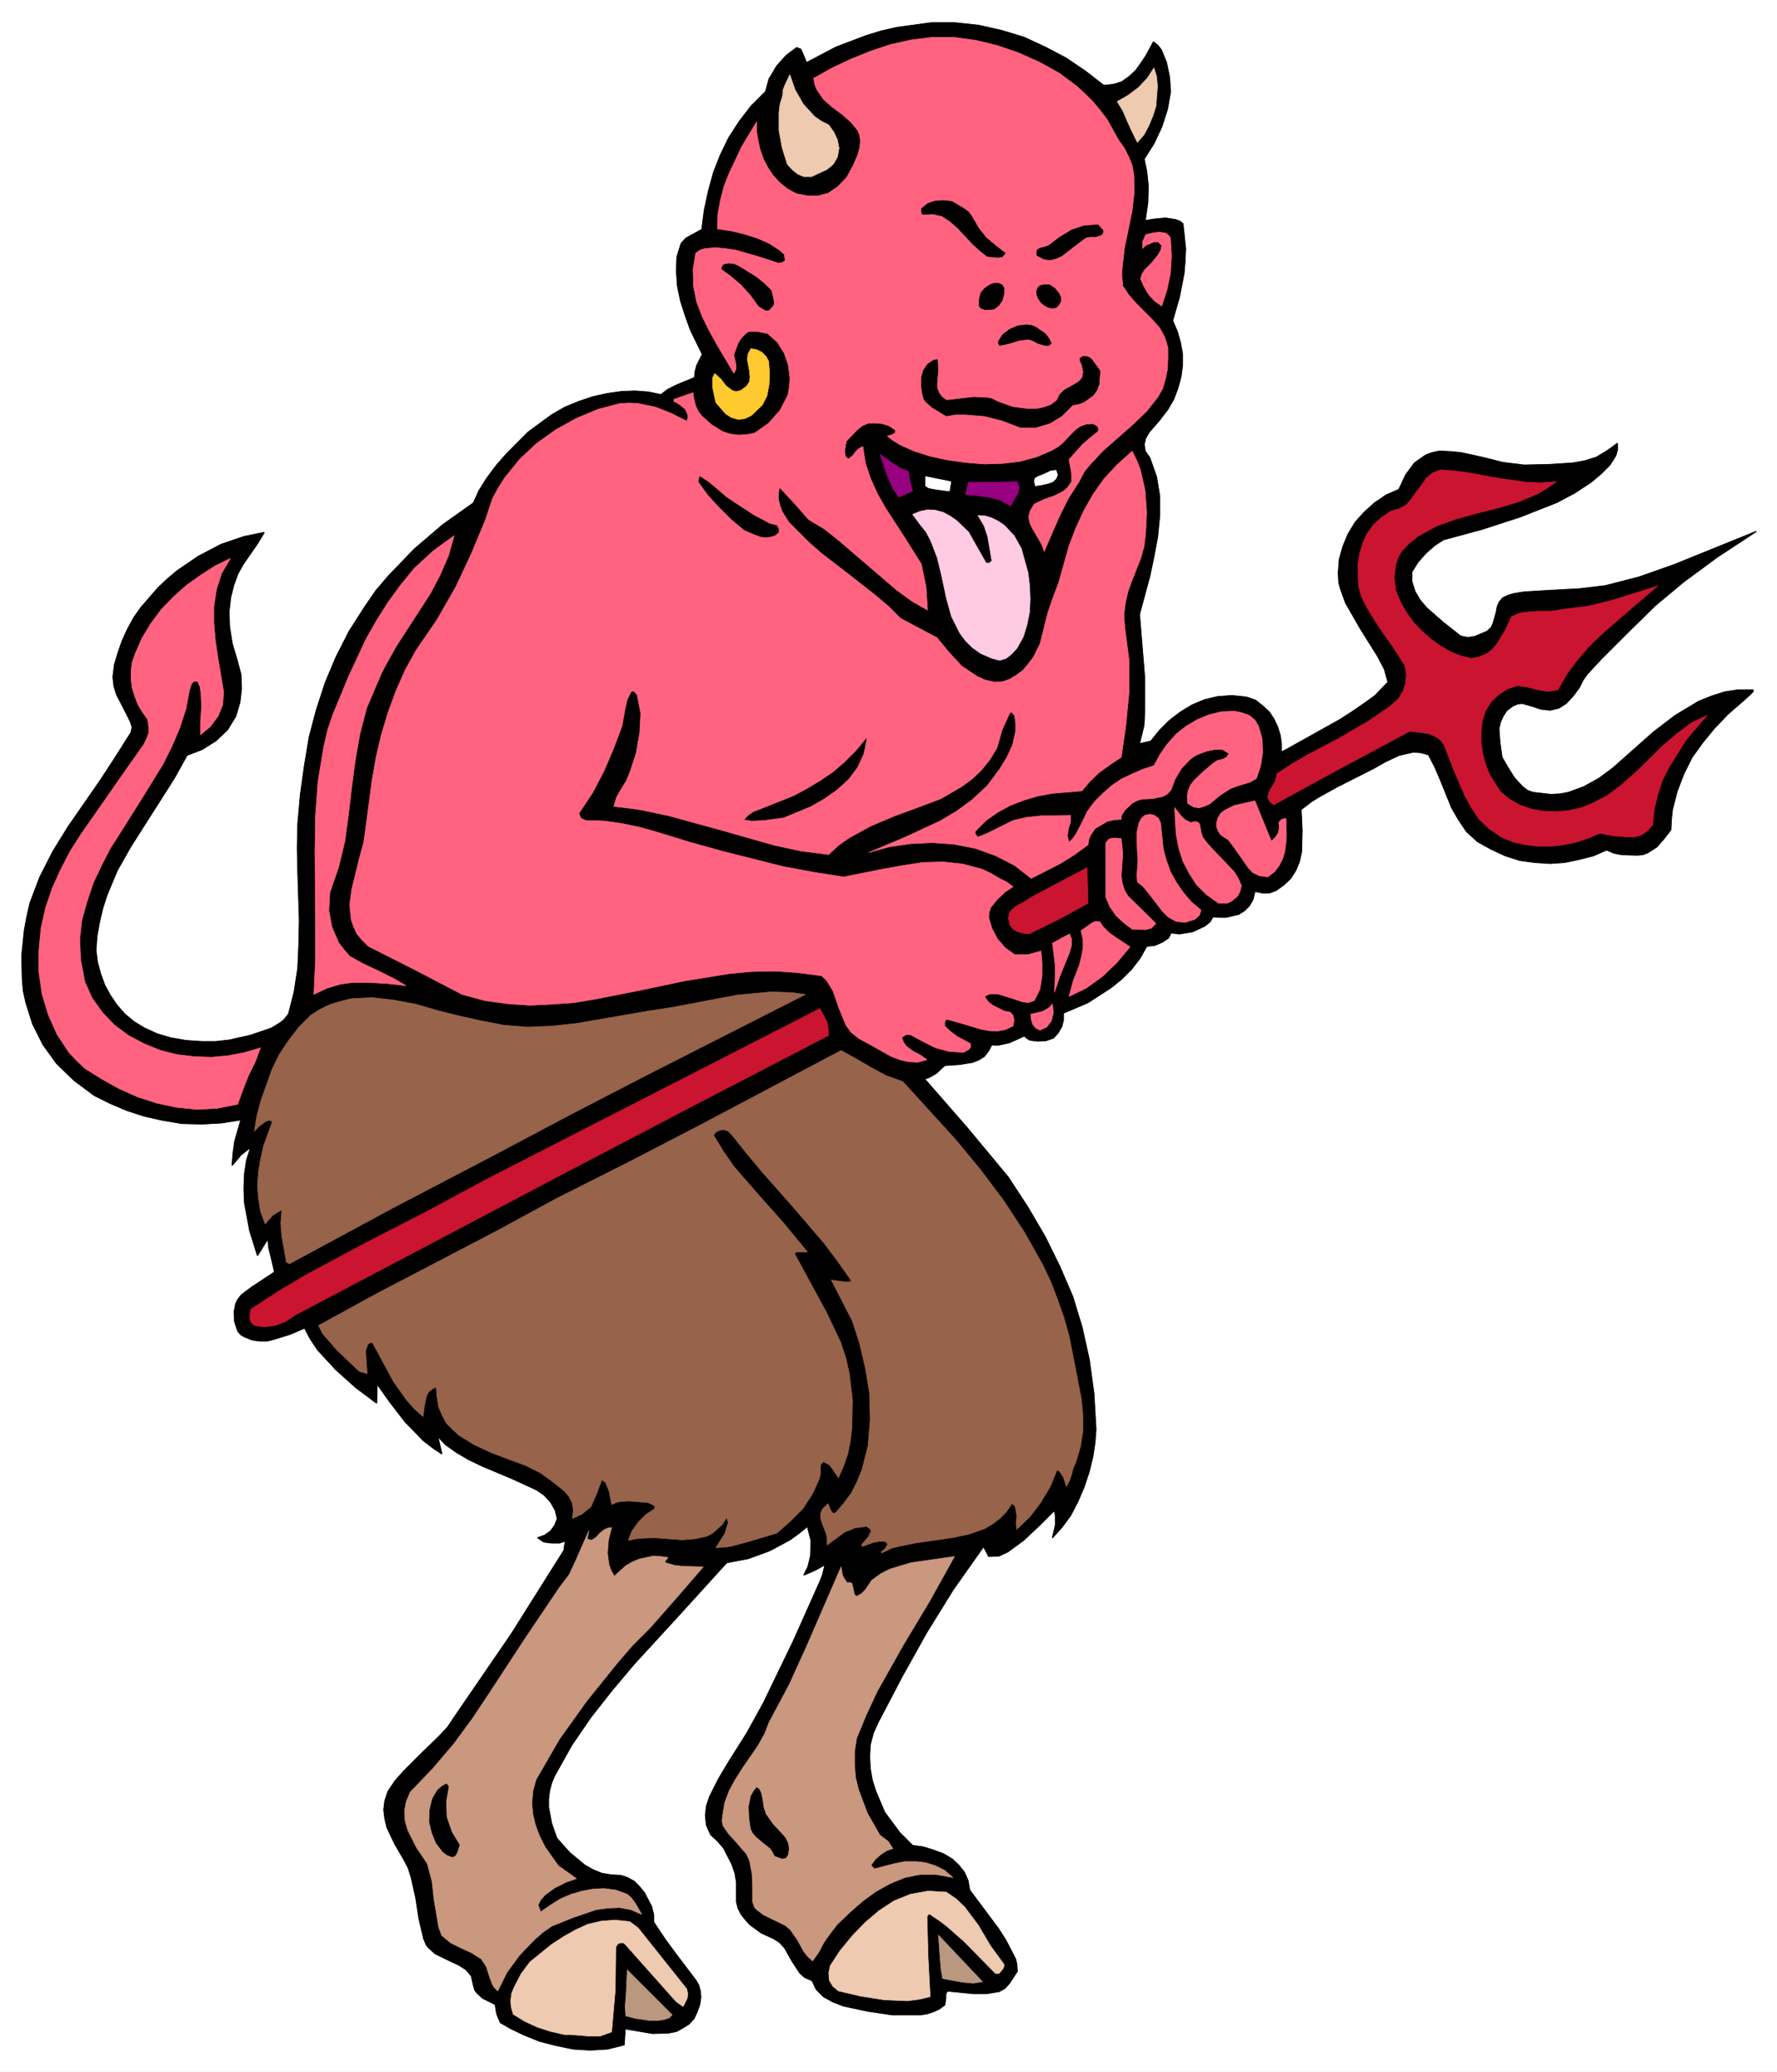
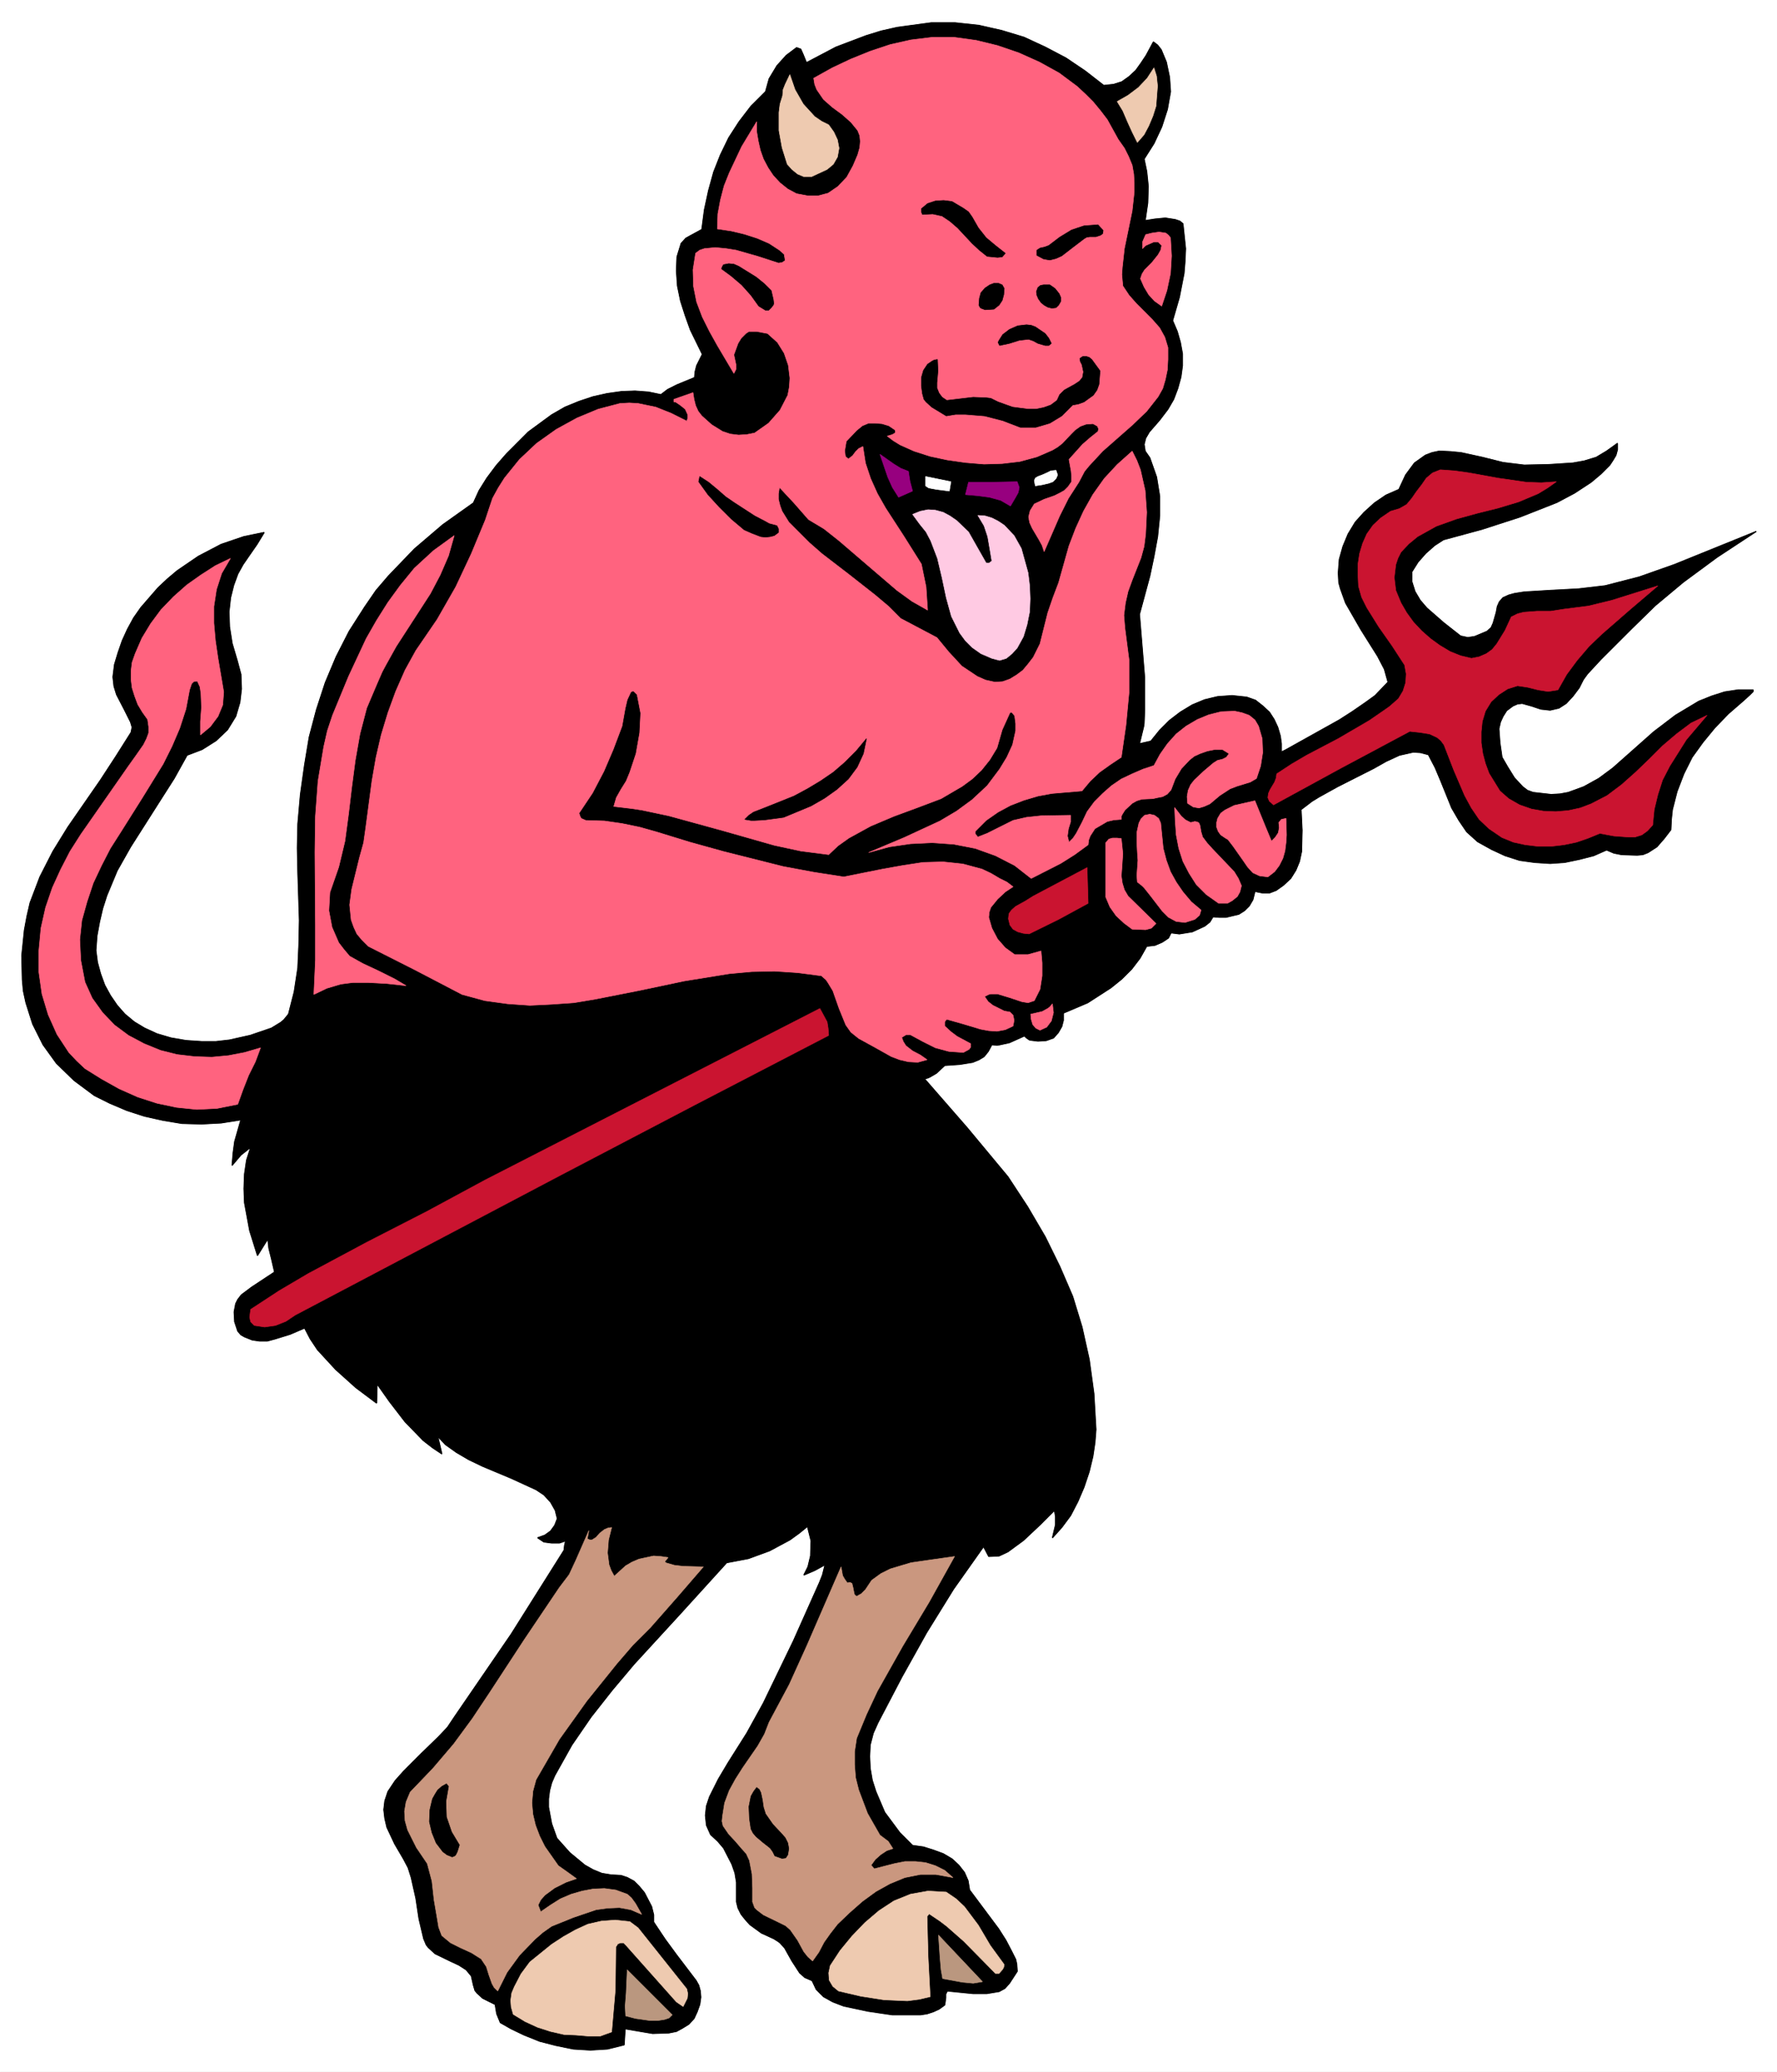
<svg xmlns="http://www.w3.org/2000/svg" width="3422.969" height="3990.859" viewBox="0 0 2567.227 2993.144">
  <rect x="0" y="0" width="2567.227" height="2993.144" fill="#333333" stroke="none" />
  <defs>
    <clipPath id="a">
      <path d="M0 0h2567.227v2992.184H0Zm0 0" />
    </clipPath>
  </defs>
  <path style="fill:#fff;fill-opacity:1;fill-rule:nonzero;stroke:none" d="M0 2992.184h2567.227V-.961H0Zm0 0" transform="translate(0 .96)" />
  <g clip-path="url(#a)" transform="translate(0 .96)">
    <path style="fill:#fff;fill-opacity:1;fill-rule:evenodd;stroke:#fff;stroke-width:.14;stroke-linecap:square;stroke-linejoin:bevel;stroke-miterlimit:10;stroke-opacity:1" d="M0 .5h492.75V575H0Zm0 0" transform="matrix(5.21 0 0 -5.21 0 2994.79)" />
  </g>
  <path style="fill:#000;fill-opacity:1;fill-rule:evenodd;stroke:#000;stroke-width:.14;stroke-linecap:square;stroke-linejoin:bevel;stroke-miterlimit:10;stroke-opacity:1" d="m306.05 551.3 2.73.29 2.29.72 2.01 1.43 1.87 1.73 1.44 2.01 1.43 2.15 2.01 3.74 1.15-.87 1.01-1.29 1.43-3.44.87-4.17.28-4.02-.86-4.88-1.58-4.89-2.15-4.59-2.73-4.31.72-3.45.43-4.16-.15-4.6-.71-4.88 2.73.43 2.87.28 2.73-.43 1.29-.43.86-.72.72-6.89-.15-3.45-.28-3.44-1.29-6.61-1.87-6.46 1.29-3.02.86-3.02.58-3.16v-3.3l-.43-3.16-.87-3.16-1.14-3.01-1.58-2.73-2.3-3.02-2.87-3.3-1.01-1.73-.43-1.72.29-1.87 1.29-1.86 1.87-5.32.86-5.31v-5.46l-.58-5.75-1-5.45-1.15-5.46-2.87-10.63 1.43-17.52v-9.05l-.14-3.59-.14-1.01-1.15-4.74 3.16.72 2.44 3.02 2.73 2.73 3.01 2.3 3.31 2.01 3.44 1.43 3.59.86 4.02.29 4.03-.43 2.44-.86 2.01-1.58 1.86-1.72 1.3-2.02 1-2.15.72-2.44.29-2.16v-2.29l1.15.57 14.93 8.33 3.59 2.3 3.74 2.58 2.58 1.87 3.59 3.74-1 3.59-1.87 3.59-4.6 7.32-4.3 7.47-1.44 4.02-.43 1.58-.14 2.73.28 3.74 1.01 3.59 1.43 3.44 2.01 3.31 2.45 2.72 2.87 2.59 3.16 2.15 3.59 1.58 1.87 4.03 2.44 3.3 3.01 2.15 1.87.72 2.01.43 3.02-.14 3.01-.29 5.89-1.29 5.75-1.44 5.88-.72 6.9.15 6.6.43 3.16.57 3.31 1.01 2.87 1.72 3.01 2.16v-1.73l-.43-1.58-.86-1.43-.86-1.3-2.44-2.44-2.73-2.29-4.6-3.02-4.88-2.59-10.2-4.02-10.62-3.44-10.63-2.88-2.44-1.58-2.44-2.15-2.16-2.44-1.72-2.73v-2.73l.86-2.73 1.44-2.44 1.86-2.16 4.6-4.02 4.74-3.73 2.01-.43 1.87.28 3.44 1.44 1.15 1.01.58 1.29.86 3.02.29 1.58.57 1.29 1.01 1.15 1.58.71 1.58.44 2.72.43 7.04.43 8.04.43 7.33.86 9.48 2.44 9.76 3.45 22.69 9.19-10.91-7.18-9.34-6.89-7.75-6.47-6.46-6.32-8.62-8.61-3.73-4.03-1.15-1.58-1.15-2.29-1.73-2.3-1.86-2.01-2.01-1.3-2.45-.57-2.58.29-2.59.86-2.58.72-1.29-.15-1.3-.57-1.72-1.29-1-1.58-.72-1.58-.43-1.87.28-3.88.58-4.02 1.58-2.73 1.87-3.01 2.29-2.45 1.3-1 1.58-.58 5.02-.57 2.44.14 2.3.43 4.31 1.58 4.16 2.3 3.88 2.87 3.74 3.31 7.61 6.75 6.03 4.59 6.46 3.88 3.59 1.44 3.59 1.15 3.74.57h4.16v-.43l-.86-.86-1.72-1.58-4.31-3.74-3.74-3.87-3.3-4.02-3.01-4.17-2.3-4.6-1.87-4.88-1.29-5.03-.29-2.72-.14-2.88-1.87-2.44-2.01-2.3-2.44-1.58-1.44-.57-1.58-.14-4.31.14-2.15.43-2.01.86-3.59-1.58-3.88-1-4.16-.87-4.03-.28-4.3.28-4.17.58-4.02 1.29-3.73 1.73-3.88 2.15-3.02 2.73-2.15 3.16-2.01 3.45-3.02 7.46-1.58 3.74-1.87 3.59-2.15.57-2.01.15-3.88-.87-3.73-1.72-3.3-1.87-10.2-5.17-5.17-2.87-1.87-1.15-3.01-2.3.28-5.74-.14-5.89-.58-2.73-1-2.44-1.44-2.3-2.01-1.87-2.01-1.43-1.87-.72h-1.86l-2.16.43-.57-2.3-1.01-1.72-1.29-1.29-1.58-1.01-3.59-.86h-1.72l-1.87.14-.86-1.43-1.44-1.15-3.44-1.58-3.59-.58-2.3.29-.72-1.43-1.72-1.15-2.01-.87-2.3-.28-1.87-3.31-2.3-3.01-2.73-2.73-3.01-2.44-6.46-4.17-6.75-2.87v-2.01l-.44-1.72-1-1.73-1.29-1.43-2.01-.72-2.3-.15-2.3.29-.86.58-.58.57-4.16-1.87-2.59-.57-.86-.15-1.43.15-1.01-1.87-1.15-1.43-1.43-.87-1.73-.71-3.59-.58-4.16-.29-2.3-2.15-1.72-1.01-.58-.28-1-.29 11.77-13.5 11.35-13.65 5.46-8.33 4.88-8.33 4.02-8.18 3.59-8.33 2.59-8.48 2.01-9.05 1.29-9.47.57-9.91-.28-3.6-.58-3.87-1-4.17-1.44-4.31-1.72-4.02-2.01-3.88-2.45-3.3-2.58-2.87.86 3.59v2.3l-.29 1.72-4.02-4.02-4.59-4.31-2.16-1.58-2.15-1.58-2.44-1.15-2.88-.14-1.43 2.73-8.33-11.78-7.47-12.07-6.89-12.35-6.61-12.64-1.29-2.87-.86-3.3-.15-3.16.15-3.31.57-3.3 1.01-3.16 2.44-5.74 4.16-5.61 3.59-3.59 3.02-.43 2.73-.86 2.73-1 2.44-1.44 1.86-1.72 1.58-2.01 1.01-2.3.43-2.59 8.04-10.77 2.01-3.16 1.58-3.02 1.15-2.29.29-1.3.14-2.01-2.15-3.3-1.29-1.44-1.58-.86-3.45-.57h-3.73l-7.19.72-.43-.87v-1l-.14-1.01-.14-1-1.58-1.15-1.58-.72-1.73-.57-1.86-.29h-7.76l-6.75 1-6.75 1.44-3.01 1.15-2.59 1.44-2.01 2.01-1.15 2.44-2.01.86-1.44 1.29-2.15 3.31-2.01 3.59-1.29 1.43-.58.43-1.15.72-3.44 1.58-3.16 2.3-1.3 1.44-1.14 1.43-.87 1.73-.43 1.72v5.46l-.43 2.58-.86 2.44-2.3 4.46-1.58 1.86-2.01 1.87-1.15 2.59-.28 2.72.28 2.59.86 2.58 2.45 4.89 2.73 4.59 5.17 8.19 4.59 8.33 8.33 17.24 4.74 10.62 2.44 5.46.86 2.16.72 2.87-2.87-1.58-3.02-1.29 1.15 2.29.72 3.02.14 4.17-1 4.02-2.3-1.87-2.58-1.87-5.61-3.01-5.88-2.16-6.04-1.15-12.78-14.07-12.92-14.08-6.04-7.18-5.88-7.47-5.32-7.75-4.74-8.48-.86-2.01-.57-2.15-.29-2.3v-2.3l.86-4.59 1.44-4.03 3.59-4.02 4.16-3.44 2.3-1.3 2.44-1 2.59-.43 2.73-.15 1.72-.57 1.87-1.01 1.43-1.43 1.44-1.73 2.01-3.87.57-2.3v-2.01l3.16-4.74 3.16-4.31 5.46-7.18.72-1.29.43-1.58.14-1.73-.28-2.01-.72-2.01-.86-1.87-1.44-1.58-1.87-1.15-1.58-.86-2.15-.43-4.45-.14-7.61 1.29-.15-2.15-.14-2.3-4.6-1.15-4.74-.29-4.74.29-4.88 1-4.45 1.15-4.31 1.73-3.59 1.72-3.02 1.72-1 2.45-.43 2.58-3.45 1.72-1.58 1.44-.57.72-.43 1.44-.58 2.58-1.43 1.72-2.02 1.3-2.15 1-4.45 2.16-1.87 1.72-.57.72-.72 1.72-1.29 5.46-.87 5.74-1.29 5.75-.86 2.73-1.29 2.44-2.44 4.17-2.16 4.59-.57 2.44-.29 2.44.29 2.45.86 2.58 2.01 3.02 2.3 2.58 4.88 4.89 4.88 4.74 2.44 2.58 2.02 3.02 15.65 22.83 14.65 23.27.14 1.29.29 1.3-1.72-.58h-2.16l-2.15.29-1.73 1.15 2.01.72 1.58 1.14 1.15 1.58.72 1.87-.57 2.3-1.3 2.3-1.86 2.01-2.16 1.43-6.89 3.16-7.9 3.31-3.88 1.86-3.44 2.02-3.02 2.15-2.15 2.3 1.15-4.89-2.59 1.73-2.59 2.01-5.02 5.17-4.31 5.6-3.45 4.88-.14-5.31-5.75 4.31-5.6 5.03-5.02 5.45-2.01 3.02-1.58 3.02-4.02-1.73-4.17-1.29-2.15-.58h-2.16l-2.01.29-2.15.86-1.01.58-.86 1-.86 2.59-.15 2.73.44 2.3.57 1.14 1.01 1.3 2.87 2.15 6.32 4.17-.86 3.73-.72 2.87-.29 2.59-2.87-4.6-2.16 6.9-1.43 7.75-.15 3.88.15 4.02.57 3.88 1.15 3.59-2.73-2.15-2.44-2.88.29 3.45.43 3.16 1.72 6.03-5.46-.86-5.45-.29-5.46.15-5.17.86-5.17 1.15-4.88 1.58-4.74 2.01-4.31 2.15-5.6 4.17-4.89 4.74-3.73 5.17-2.87 5.74-1.87 5.89-.72 3.31-.28 3.16-.15 6.6.72 7.04.72 3.88.86 3.73 2.73 7.18 3.59 7.04 4.16 6.75 9.05 13.07 4.31 6.61 4.17 6.6.28 1.44-.43 1.44-1.72 3.44-2.16 4.17-.71 2.3-.29 2.58.43 3.45 1 3.3 1.15 3.31 1.44 3.16 1.72 3.16 2.01 2.87 4.74 5.46 2.59 2.44 2.73 2.3 5.89 4.02 6.31 3.3 6.32 2.15 5.6 1.15-2.01-3.3-2.29-3.3-1.58-2.3-1.44-2.59-1.15-3.16-.86-3.44-.43-3.88.14-4.17.72-4.59 1.44-4.89 1-3.73.15-4.02-.44-3.74-1.14-3.87-2.3-3.74-3.16-3.01-3.88-2.45-4.16-1.58-3.59-6.46-4.03-6.32-8.04-12.64-3.73-6.6-2.87-6.9-1.15-3.59-.87-3.73-.71-3.88-.29-4.02.43-3.31.86-3.15 1.15-3.16 1.58-2.88 1.87-2.73 2.15-2.44 2.59-2.15 2.87-1.73 3.45-1.58 3.87-1.14 4.17-.72 4.31-.29h4.02l3.73.43 5.75 1.29 5.89 2.01 2.58 1.58.86.72 1.29 1.58 1.58 6.18 1.01 6.6.29 6.47.14 6.75-.43 13.36-.14 6.75.14 6.6.72 8.19 1.15 8.19 1.29 7.75 2.01 7.61 2.44 7.47 3.02 7.18 3.59 7.04 4.31 6.75 3.16 4.6 3.44 4.02 7.18 7.47 7.9 6.75 8.48 6.03 1.58 3.45 2.15 3.44 2.58 3.45 2.88 3.3 6.03 6.04 6.46 4.74 3.74 2.15 3.87 1.58 3.88 1.29 3.88.87 4.02.57 3.73.14 3.74-.28 3.44-.72 1.87 1.43 2.59 1.3 4.88 2.01.14 1.58.43 1.72 1.58 3.16-3.3 6.75-1.44 4.02-1.29 4.02-.86 4.17-.29 4.16.15 3.88 1.15 3.74 1.29 1.43 1.29.72 3.16 1.72.72 5.46 1.15 5.32 1.43 5.17 1.87 4.74 2.3 4.74 2.87 4.45 3.3 4.31 4.03 4.02 1 3.59 2.16 3.59 2.58 2.87 2.87 2.16 1.15-.43.58-1.3 1-2.44 8.19 4.31 4.16 1.58 4.17 1.58 4.16 1.29 4.45 1.01 9.48 1.29h6.61l6.61-.72 6.31-1.43 6.18-1.87 5.89-2.73 5.74-3.02 5.32-3.59zm0 0" transform="matrix(5.21 0 0 -5.21 0 2995.75)" />
  <path style="fill:none;stroke:#000;stroke-width:.29;stroke-linecap:square;stroke-linejoin:bevel;stroke-miterlimit:10;stroke-opacity:1" d="m306.05 551.3 2.73.29 2.29.72 2.01 1.43 1.87 1.73 1.44 2.01 1.43 2.15 2.01 3.74 1.15-.87 1.01-1.29 1.43-3.44.87-4.17.28-4.02-.86-4.88-1.58-4.89-2.15-4.59-2.73-4.31.72-3.45.43-4.16-.15-4.6-.71-4.88 2.73.43 2.87.28 2.73-.43 1.29-.43.86-.72.72-6.89-.15-3.45-.28-3.44-1.29-6.61-1.87-6.46 1.29-3.02.86-3.02.58-3.16v-3.3l-.43-3.16-.87-3.16-1.14-3.01-1.58-2.73-2.3-3.02-2.87-3.3-1.01-1.73-.43-1.72.29-1.87 1.29-1.86 1.87-5.32.86-5.31v-5.46l-.58-5.75-1-5.45-1.15-5.46-2.87-10.63 1.43-17.52v-9.05l-.14-3.59-.14-1.01-1.15-4.74 3.16.72 2.44 3.02 2.73 2.73 3.01 2.3 3.31 2.01 3.44 1.43 3.59.86 4.02.29 4.03-.43 2.44-.86 2.01-1.58 1.86-1.72 1.3-2.02 1-2.15.72-2.44.29-2.16v-2.29l1.15.57 14.93 8.33 3.59 2.3 3.74 2.58 2.58 1.87 3.59 3.74-1 3.59-1.87 3.59-4.6 7.32-4.3 7.47-1.44 4.02-.43 1.58-.14 2.73.28 3.74 1.01 3.59 1.43 3.44 2.01 3.31 2.45 2.72 2.87 2.59 3.16 2.15 3.59 1.58 1.87 4.03 2.44 3.3 3.01 2.15 1.87.72 2.01.43 3.02-.14 3.01-.29 5.89-1.29 5.75-1.44 5.88-.72 6.9.15 6.6.43 3.16.57 3.31 1.01 2.87 1.72 3.01 2.16v-1.73l-.43-1.58-.86-1.43-.86-1.3-2.44-2.44-2.73-2.29-4.6-3.02-4.88-2.59-10.2-4.02-10.62-3.44-10.63-2.88-2.44-1.58-2.44-2.15-2.16-2.44-1.72-2.73v-2.73l.86-2.73 1.44-2.44 1.86-2.16 4.6-4.02 4.74-3.73 2.01-.43 1.87.28 3.44 1.44 1.15 1.01.58 1.29.86 3.02.29 1.58.57 1.29 1.01 1.15 1.58.71 1.58.44 2.72.43 7.04.43 8.04.43 7.33.86 9.48 2.44 9.76 3.45 22.69 9.19-10.91-7.18-9.34-6.89-7.75-6.47-6.46-6.32-8.62-8.61-3.73-4.03-1.15-1.58-1.15-2.29-1.73-2.3-1.86-2.01-2.01-1.3-2.45-.57-2.58.29-2.59.86-2.58.72-1.29-.15-1.3-.57-1.72-1.29-1-1.58-.72-1.58-.43-1.87.28-3.88.58-4.02 1.58-2.73 1.87-3.01 2.29-2.45 1.3-1 1.58-.58 5.02-.57 2.44.14 2.3.43 4.31 1.58 4.16 2.3 3.88 2.87 3.74 3.31 7.61 6.75 6.03 4.59 6.46 3.88 3.59 1.44 3.59 1.15 3.74.57h4.16v-.43l-.86-.86-1.72-1.58-4.31-3.74-3.74-3.87-3.3-4.02-3.01-4.17-2.3-4.6-1.87-4.88-1.29-5.03-.29-2.72-.14-2.88-1.87-2.44-2.01-2.3-2.44-1.58-1.44-.57-1.58-.14-4.31.14-2.15.43-2.01.86-3.59-1.58-3.88-1-4.16-.87-4.03-.28-4.3.28-4.17.58-4.02 1.29-3.73 1.73-3.88 2.15-3.02 2.73-2.15 3.16-2.01 3.45-3.02 7.46-1.58 3.74-1.87 3.59-2.15.57-2.01.15-3.88-.87-3.73-1.72-3.3-1.87-10.2-5.17-5.17-2.87-1.87-1.15-3.01-2.3.28-5.74-.14-5.89-.58-2.73-1-2.44-1.44-2.3-2.01-1.87-2.01-1.43-1.87-.72h-1.86l-2.16.43-.57-2.3-1.01-1.72-1.29-1.29-1.58-1.01-3.59-.86h-1.72l-1.87.14-.86-1.43-1.44-1.15-3.44-1.58-3.59-.58-2.3.29-.72-1.43-1.72-1.15-2.01-.87-2.3-.28-1.87-3.31-2.3-3.01-2.73-2.73-3.01-2.44-6.46-4.17-6.75-2.87v-2.01l-.44-1.72-1-1.73-1.29-1.43-2.01-.72-2.3-.15-2.3.29-.86.58-.58.57-4.16-1.87-2.59-.57-.86-.15-1.43.15-1.01-1.87-1.15-1.43-1.43-.87-1.73-.71-3.59-.58-4.16-.29-2.3-2.15-1.72-1.01-.58-.28-1-.29 11.77-13.5 11.35-13.65 5.46-8.33 4.88-8.33 4.02-8.18 3.59-8.33 2.59-8.48 2.01-9.05 1.29-9.47.57-9.91-.28-3.6-.58-3.87-1-4.17-1.44-4.31-1.72-4.02-2.01-3.88-2.45-3.3-2.58-2.87.86 3.59v2.3l-.29 1.72-4.02-4.02-4.59-4.31-2.16-1.58-2.15-1.58-2.44-1.15-2.88-.14-1.43 2.73-8.33-11.78-7.47-12.07-6.89-12.35-6.61-12.64-1.29-2.87-.86-3.3-.15-3.16.15-3.31.57-3.3 1.01-3.16 2.44-5.74 4.16-5.61 3.59-3.59 3.02-.43 2.73-.86 2.73-1 2.44-1.44 1.86-1.72 1.58-2.01 1.01-2.3.43-2.59 8.04-10.77 2.01-3.16 1.58-3.02 1.15-2.29.29-1.3.14-2.01-2.15-3.3-1.29-1.44-1.58-.86-3.45-.57h-3.73l-7.19.72-.43-.87v-1l-.14-1.01-.14-1-1.58-1.15-1.58-.72-1.73-.57-1.86-.29h-7.76l-6.75 1-6.75 1.44-3.01 1.15-2.59 1.44-2.01 2.01-1.15 2.44-2.01.86-1.44 1.29-2.15 3.31-2.01 3.59-1.29 1.43-.58.43-1.15.72-3.44 1.58-3.16 2.3-1.3 1.44-1.14 1.43-.87 1.73-.43 1.72v5.46l-.43 2.58-.86 2.44-2.3 4.46-1.58 1.86-2.01 1.87-1.15 2.59-.28 2.72.28 2.59.86 2.58 2.45 4.89 2.73 4.59 5.17 8.19 4.59 8.33 8.33 17.24 4.74 10.62 2.44 5.46.86 2.16.72 2.87-2.87-1.58-3.02-1.29 1.15 2.29.72 3.02.14 4.17-1 4.02-2.3-1.87-2.58-1.87-5.61-3.01-5.88-2.16-6.04-1.15-12.78-14.07-12.92-14.08-6.04-7.18-5.88-7.47-5.32-7.75-4.74-8.48-.86-2.01-.57-2.15-.29-2.3v-2.3l.86-4.59 1.44-4.03 3.59-4.02 4.16-3.44 2.3-1.3 2.44-1 2.59-.43 2.73-.15 1.72-.57 1.87-1.01 1.43-1.43 1.44-1.73 2.01-3.87.57-2.3v-2.01l3.16-4.74 3.16-4.31 5.46-7.18.72-1.29.43-1.58.14-1.73-.28-2.01-.72-2.01-.86-1.87-1.44-1.58-1.87-1.15-1.58-.86-2.15-.43-4.45-.14-7.61 1.29-.15-2.15-.14-2.3-4.6-1.15-4.74-.29-4.74.29-4.88 1-4.45 1.15-4.31 1.73-3.59 1.72-3.02 1.72-1 2.45-.43 2.58-3.45 1.72-1.58 1.44-.57.72-.43 1.44-.58 2.58-1.43 1.72-2.02 1.3-2.15 1-4.45 2.16-1.87 1.72-.57.72-.72 1.72-1.29 5.46-.87 5.74-1.29 5.75-.86 2.73-1.29 2.44-2.44 4.17-2.16 4.59-.57 2.44-.29 2.44.29 2.45.86 2.58 2.01 3.02 2.3 2.58 4.88 4.89 4.88 4.74 2.44 2.58 2.02 3.02 15.65 22.83 14.65 23.27.14 1.29.29 1.3-1.72-.58h-2.16l-2.15.29-1.73 1.15 2.01.72 1.58 1.14 1.15 1.58.72 1.87-.57 2.3-1.3 2.3-1.86 2.01-2.16 1.43-6.89 3.16-7.9 3.31-3.88 1.86-3.44 2.02-3.02 2.15-2.15 2.3 1.15-4.89-2.59 1.73-2.59 2.01-5.02 5.17-4.31 5.6-3.45 4.88-.14-5.31-5.75 4.31-5.6 5.03-5.02 5.45-2.01 3.02-1.58 3.02-4.02-1.73-4.17-1.29-2.15-.58h-2.16l-2.01.29-2.15.86-1.01.58-.86 1-.86 2.59-.15 2.73.44 2.3.57 1.14 1.01 1.3 2.87 2.15 6.32 4.17-.86 3.73-.72 2.87-.29 2.59-2.87-4.6-2.16 6.9-1.43 7.75-.15 3.88.15 4.02.57 3.88 1.15 3.59-2.73-2.15-2.44-2.88.29 3.45.43 3.16 1.72 6.03-5.46-.86-5.45-.29-5.46.15-5.17.86-5.17 1.15-4.88 1.58-4.74 2.01-4.31 2.15-5.6 4.17-4.89 4.74-3.73 5.17-2.87 5.74-1.87 5.89-.72 3.31-.28 3.16-.15 6.6.72 7.04.72 3.88.86 3.73 2.73 7.18 3.59 7.04 4.16 6.75 9.05 13.07 4.31 6.61 4.17 6.6.28 1.44-.43 1.44-1.72 3.44-2.16 4.17-.71 2.3-.29 2.58.43 3.45 1 3.3 1.15 3.31 1.44 3.16 1.72 3.16 2.01 2.87 4.74 5.46 2.59 2.44 2.73 2.3 5.89 4.02 6.31 3.3 6.32 2.15 5.6 1.15-2.01-3.3-2.29-3.3-1.58-2.3-1.44-2.59-1.15-3.16-.86-3.44-.43-3.88.14-4.17.72-4.59 1.44-4.89 1-3.73.15-4.02-.44-3.74-1.14-3.87-2.3-3.74-3.16-3.01-3.88-2.45-4.16-1.58-3.59-6.46-4.03-6.32-8.04-12.64-3.73-6.6-2.87-6.9-1.15-3.59-.87-3.73-.71-3.88-.29-4.02.43-3.31.86-3.15 1.15-3.16 1.58-2.88 1.87-2.73 2.15-2.44 2.59-2.15 2.87-1.73 3.45-1.58 3.87-1.14 4.17-.72 4.31-.29h4.02l3.73.43 5.75 1.29 5.89 2.01 2.58 1.58.86.72 1.29 1.58 1.58 6.18 1.01 6.6.29 6.47.14 6.75-.43 13.36-.14 6.75.14 6.6.72 8.19 1.15 8.19 1.29 7.75 2.01 7.61 2.44 7.47 3.02 7.18 3.59 7.04 4.31 6.75 3.16 4.6 3.44 4.02 7.18 7.47 7.9 6.75 8.48 6.03 1.58 3.45 2.15 3.44 2.58 3.45 2.88 3.3 6.03 6.04 6.46 4.74 3.74 2.15 3.87 1.58 3.88 1.29 3.88.87 4.02.57 3.73.14 3.74-.28 3.44-.72 1.87 1.43 2.59 1.3 4.88 2.01.14 1.58.43 1.72 1.58 3.16-3.3 6.75-1.44 4.02-1.29 4.02-.86 4.17-.29 4.16.15 3.88 1.15 3.74 1.29 1.43 1.29.72 3.16 1.72.72 5.46 1.15 5.32 1.43 5.17 1.87 4.74 2.3 4.74 2.87 4.45 3.3 4.31 4.03 4.02 1 3.59 2.16 3.59 2.58 2.87 2.87 2.16 1.15-.43.58-1.3 1-2.44 8.19 4.31 4.16 1.58 4.17 1.58 4.16 1.29 4.45 1.01 9.48 1.29h6.61l6.61-.72 6.31-1.43 6.18-1.87 5.89-2.73 5.74-3.02 5.32-3.59 5.17-4.02" transform="matrix(5.21 0 0 -5.21 0 2995.75)" />
  <path style="fill:#ff637f;fill-opacity:1;fill-rule:evenodd;stroke:#ff637f;stroke-width:.14;stroke-linecap:square;stroke-linejoin:bevel;stroke-miterlimit:10;stroke-opacity:1" d="m310.07 536.36 1.72-2.44 1.15-2.29 1.01-2.45.43-2.44.14-2.44v-2.58l-.57-5.18-2.16-10.48-.57-5.17-.15-2.01.29-3.16 1.72-2.59 2.02-2.29 4.45-4.46 2.01-2.29 1.43-2.59.87-2.87v-3.31l-.15-2.87-.57-2.73-.72-2.44-1.29-2.3-3.16-4.02-3.88-3.73-8.33-7.33-3.73-4.02-1.3-1.58-1.58-3.01-2.87-4.46-2.44-4.88-4.31-9.91-.57 1.72-.86 1.58-1.87 3.16-.72 1.58-.29 1.58.43 1.73 1.15 1.86 2.73 1.3 2.87 1 1.44.72 1.29.72 1.01 1 1 1.44v1.58l-.14 1.43-.58 3.16 3.74 4.17 2.15 1.87 2.16 1.72.14.72-.29.72-.71.43-.58.28-1.87-.14-1.58-.57-1.43-1.01-1.15-1.15-2.44-2.58-1.29-1.01-1.44-.86-4.31-1.87-4.74-1.29-4.88-.57-5.03-.15-5.17.43-5.03.72-4.73 1.01-4.46 1.43-3.87 1.73-1.87 1.15-1.72 1.29 1.43.43.72.43.14.29-.14.57-1.72 1.15-1.87.57-1.87.15h-1.86l-1.73-.72-1.58-1.29-2.87-3.02-.43-2.58.14-1.3.15-.43.71-.57 1.15.86.86 1.15.87.86 1.15.58.71-4.6 1.44-4.31 1.87-4.16 2.29-4.03 5.03-7.75 4.88-7.76 1.3-6.32.43-6.46-4.31 2.44-4.17 3.02-8.04 6.89-8.04 6.9-4.17 3.3-4.3 2.58-4.03 4.6-4.02 4.31-.28-1.72v-1.58l.43-1.73.57-1.58 1.87-3.01 2.44-2.45 3.3-3.3 3.45-3.02 7.47-5.74 7.32-5.75 3.74-3.15 3.3-3.31 10.05-5.31 3.31-4.02 3.59-3.88 4.3-2.87 2.3-1.01 2.59-.57 2.15.14 2.01.72 1.87 1.15 1.72 1.29 1.44 1.72 1.44 1.87 1.86 3.73 2.16 8.62 1.43 4.17 1.58 4.16 2.87 10.2 1.87 4.88 2.16 4.74 2.58 4.6 3.16 4.45 3.59 3.88 4.17 3.73 1.29-2.58 1-2.59 1.3-5.74.43-6.04-.29-6.03-.43-3.44-.86-3.16-2.44-6.18-1.15-3.16-.72-3.16-.43-3.45.29-3.59 1.14-8.76v-9.05l-.86-9.04-1.29-8.91-3.02-2.01-3.01-2.15-2.59-2.45-2.29-2.73-8.33-.71-3.88-.72-3.88-1.15-3.73-1.44-3.45-1.86-3.3-2.3-3.02-3.02v-.72l.72-.86 2.58 1.01 2.3 1.15 4.88 2.44 3.74.86 4.02.43 8.19.14v-1.86l-.58-1.87-.29-2.01.43-1.72 1.15 1.14.87 1.3 1.58 3.01 1.43 3.02 2.01 2.73 2.3 2.3 2.44 2.15 2.73 1.87 3.02 1.43 3.01 1.3 3.02 1 1.72 3.16 2.01 2.87 2.44 2.73 2.73 2.16 3.16 1.86 3.16 1.3 3.45.86 3.73.14 2.01-.43 2.01-.72 1.58-1.29 1.01-1.72 1-3.45.15-3.88-.58-3.73-1.15-3.45-1.72-1-1.87-.58-1.86-.57-1.87-.72-2.87-1.87-2.73-2.3-1.58-.71-1.44-.43-1.58.28-1.58 1.01-.14 1.86.29 1.73.71 1.58 1.01 1.29 2.59 2.44 2.72 2.3 1.15.72 1.3.29 1.14.57.72 1.01-1.86 1.14h-2.02l-2.15-.43-2.01-.71-1.58-.72-1.29-1.01-2.3-2.44-1.72-2.87-1.15-3.02-1.01-1.15-1.29-.72-1.44-.28-1.29-.29-3.02-.14-1.43-.43-1.29-.72-2.01-1.87-.72-1.15-.29-.57v-.86l-2.01-.15-1.87-.43-3.44-2.01-1.3-2.01-.43-1.15-.14-1.29-3.74-2.73-3.87-2.44-8.19-4.17-4.59 3.59-5.32 2.73-5.6 2.01-5.89 1.15-6.03.43-6.03-.29-5.89-.86-5.74-1.58 9.9 4.17 9.91 4.59 4.6 2.73 4.31 3.16 4.16 3.88 3.45 4.6 2.01 3.3 1.58 3.45.86 3.88v2.01l-.28 2.15-.58.72-.29.29-.43-.15-2.15-4.74-1.44-5.02-2.01-3.31-2.3-2.87-2.58-2.44-2.73-2.01-5.89-3.45-6.46-2.44-6.61-2.44-6.46-2.73-6.03-3.31-3.02-2.15-2.58-2.44-7.76 1-7.32 1.58-14.65 4.17-14.65 4.02-7.47 1.58-2.87.43-4.88.58.71 2.44 1.3 2.3 1.43 2.29 1.01 2.45 1.72 5.17 1.01 5.74.28 5.46-1 5.17-.86.86-.29.14-.57-.28-1.01-2.16-.57-2.44-.87-4.88-2.44-6.47-2.58-6.03-3.16-6.03-3.74-5.6.29-.86.29-.58 1.29-.57 5.17-.15 4.88-.71 4.89-1.01 4.59-1.29 9.34-2.87 9.33-2.59 16.52-4.16 8.47-1.58 8.33-1.3 10.77 2.16 5.6 1 5.6.86 5.61.15 5.45-.58 5.32-1.43 2.44-1.15 2.44-1.44 2.01-1 1.72-1.3-2.15-1.43-2.15-2.01-1.87-2.3-.43-1.29-.15-1.44.87-3.02 1.58-3.01 2.15-2.44 2.59-1.87h3.73l3.59 1 .29-3.3v-3.59l-.58-3.73-1.58-3.16-1.72-.58-1.72.29-3.45 1.15-3.3 1h-1.87l-.58-.14-1.14-.57 1-1.44 1.29-1.01 3.16-1.58 1.58-.28.86-.86.29-1.44-.29-1.58-2.15-1.01-2.3-.43-2.3.15-2.29.43-4.74 1.43-4.6 1.3-.29-.29-.28-.43v-1.15l1.72-1.58 1.72-1.29 3.74-2.01v-1.01l-.43-.57-1.58-.87-4.02.29-3.74 1.01-3.45 1.72-3.44 1.87h-1.29l-1.15-.72.43-1.15.72-1.15 1.86-1.44 2.16-1.14 1.86-1.3-2.58-.71-2.59.14-2.44.57-2.3.87-4.59 2.58-4.45 2.44-2.16 1.73-1.43 2.01-1.87 4.59-1.72 4.89-1.3 2.15-.57.86-1.29 1.15-6.61.86-6.46.43-6.32-.14-6.18-.57-12.49-2.02-12.21-2.58-12.35-2.44-6.03-1.01-6.18-.43-6.03-.29-6.18.43-6.31.87-6.32 1.72-12.93 6.75-13.07 6.61-1.72 1.72-1.44 1.72-.86 1.87-.72 2.01-.43 4.17.58 4.31 2.15 8.76 1.15 4.16.57 4.02 1.73 13.07 1.15 6.61 1.43 6.18 1.87 6.17 2.15 5.89 2.59 5.89 3.01 5.46 5.89 8.61 5.17 9.05 4.31 9.19 3.88 9.34 1 3.02 1.01 3.01 1.58 2.88 1.72 2.72 4.17 5.17 4.74 4.46 5.45 3.87 5.75 3.16 5.89 2.45 6.03 1.58 2.58.14 2.45-.14 4.88-1.01 4.31-1.72 4.31-2.16.28.86v.87l-.72 1.58-1.43 1.15-1.29.86h-.43v.72l5.31 1.86.29-1.86.43-1.73.72-1.58 1-1.29 2.73-2.44 3.02-1.87 2.15-.72 2.3-.28 2.3.14 2.15.43 3.88 2.73 3.16 3.59 2.15 4.16.43 2.3.15 2.44-.44 3.59-1.14 3.31-1.87 3.01-2.73 2.45-3.02.57h-2.15l-.86-.57-1.29-1.3-.87-1.43-1.15-3.16.58-2.73v-1.29l-.58-1.15-4.59 7.75-2.16 3.88-2.01 4.02-1.58 4.17-.86 4.31-.14 4.59.72 4.6 1.15.86 1.29.43 3.01.29 3.02-.29 2.73-.43 6.03-1.72 5.75-1.87 1 .14.86.58-.28 1.72-1.3 1.15-2.87 1.87-3.3 1.43-3.59 1.15-3.59.86-3.88.58.14 4.16.72 3.88 1.01 3.88 1.43 3.59 3.45 7.32 4.16 6.9v-2.73l.43-2.59.58-2.58.86-2.44 1.29-2.44 1.44-2.16 1.87-2.01 2.15-1.72 2.44-1.3 3.02-.57h3.01l2.73.72 2.73 1.87 2.44 2.58 1.73 3.16 1.29 3.02.57 2.01.15 1.72-.15 1.58-.57 1.44-1.87 2.29-2.44 2.16-2.73 2.01-2.44 2.15-1.87 2.73-.57 1.44-.29 1.72 5.17 2.88 5.17 2.44 5.32 2.15 5.6 1.87 5.74 1.29 5.89.72h6.03l6.18-.86 5.89-1.44 5.88-2.01 5.75-2.58 5.46-3.02 5.02-3.74 2.3-2.15 2.15-2.15 2.02-2.45 1.86-2.44zm0 0" transform="matrix(5.21 0 0 -5.21 0 2995.75)" />
  <path style="fill:#eecab0;fill-opacity:1;fill-rule:evenodd;stroke:#eecab0;stroke-width:.14;stroke-linecap:square;stroke-linejoin:bevel;stroke-miterlimit:10;stroke-opacity:1" d="m320.55 545.56-.86-2.73-1.15-2.73-1.29-2.44-1.87-2.16-1.43 2.88-1.3 2.87-1.29 3.01-1.58 2.59 3.02 1.72 2.87 2.16 2.44 2.58 1.87 2.88.72-2.3.28-2.73zm-90.76-5.17 1.43-2.01 1.01-2.16.43-2.3-.43-2.44-1.15-2.01-1.72-1.44-4.31-2.01h-2.16l-1.72.72-1.58 1.29-1.29 1.44-1.44 4.6-.86 4.74v5.02l.29 2.3.71 2.3.15 1.72.57 1.44 1.3 2.73 1.43-4.17 2.3-4.02 3.16-3.45 1.87-1.29zm0 0" transform="matrix(5.21 0 0 -5.21 0 2995.75)" />
  <path style="fill:#000;fill-opacity:1;fill-rule:evenodd;stroke:#000;stroke-width:.14;stroke-linecap:square;stroke-linejoin:bevel;stroke-miterlimit:10;stroke-opacity:1" d="m269.57 514.82 1.72-3.01 2.16-2.73 2.58-2.16 2.73-2.15-.86-1.01-1.29-.14-2.88.29-2.15 1.72-2.01 1.87-4.02 4.31-2.16 1.86-2.15 1.44-2.59.57-2.87-.14-.29.72v.86l1.73 1.44 2.15.71 2.3.15 2.3-.29 3.16-1.87 1.43-1zm36.33-3.73-.14-.86-.57-.44-1.3-.43h-1.72l-.86-.14-.72-.43-3.02-2.3-3.16-2.44-1.58-.72-1.72-.43-1.72.29-1.87 1v1.44l.86.57 1.29.29 1.15.43 3.02 2.3 3.3 2.01 1.73.58 1.72.57 3.88.29zm0 0" transform="matrix(5.21 0 0 -5.21 0 2995.75)" />
  <path style="fill:#ff637f;fill-opacity:1;fill-rule:evenodd;stroke:#ff637f;stroke-width:.14;stroke-linecap:square;stroke-linejoin:bevel;stroke-miterlimit:10;stroke-opacity:1" d="m324.57 509.08.29-5.03-.29-4.88-1-4.74-1.44-4.31-2.01 1.43-1.58 1.73-1.29 2.15-1.01 2.3.43 1.29.72 1.15 2.01 2.01 1.73 2.16.72 1.29.28 1.29-1 1.01h-1.15l-2.3-1.01-.86-.86v1.87l.86 2.01 1.72.43 2.01.29 1.87-.29.72-.58zm0 0" transform="matrix(5.21 0 0 -5.21 0 2995.75)" />
  <path style="fill:#000;fill-opacity:1;fill-rule:evenodd;stroke:#000;stroke-width:.14;stroke-linecap:square;stroke-linejoin:bevel;stroke-miterlimit:10;stroke-opacity:1" d="m213.85 494.43.57-2.45.14-1.14-.14-.44-.57-.71-.72-.72h-.86l-1.87 1.15-2.16 3.01-2.58 2.88-2.87 2.44-2.73 2.01.29.72.28.43 1.44.28 1.43-.14 1.3-.57 4.88-3.02 2.3-1.87zm64.62.57-.14-1.72-.43-1.58-.86-1.3-1.44-1.14-2.44-.15-1.15.43-.29.29-.28.57.14 1.87.43 1.58 1.15 1.29 1.29.87 1.15.43h1.29l1.01-.43zm15.23-1.44.43-1v-1.15l-.58-1.01-.72-.71-1.14-.15-1.15.29-1.01.57-.86.72-.72 1.01-.43 1-.14 1.01.43 1.15.72.57.86.15h1.72l1.44-1.01zm-2.16-13.78-.72-.58h-1l-2.01.58-1.29.71-1.3.44-2.58-.29-2.73-.86-2.73-.58-.43.86.29.58 1 1.58 1.87 1.43 2.3 1.01 2.44.29 1.29-.15 1.15-.43 2.73-1.86 1-1.3zm0 0" transform="matrix(5.21 0 0 -5.21 0 2995.75)" />
-   <path style="fill:#ffca30;fill-opacity:1;fill-rule:evenodd;stroke:#ffca30;stroke-width:.14;stroke-linecap:square;stroke-linejoin:bevel;stroke-miterlimit:10;stroke-opacity:1" d="m213.13 474.89.28-3.3-.14-3.3-.57-3.02-1.3-2.58-3.01-2.88-1.73-.86-1.86-.29-2.01.58-1.58 1-2.73 3.16-.86 4.02v2.88l.57 1.15 1.72-1.58 1.44-1.87 1.72-1.29 1.01-.29 1.29.29 1.58 1.15.86 1.29.15 1.29-.15 1.72-.57 3.02.14 1.58.29.58.57 1 1.58-.29 1.44-.71 1.15-1.15zm0 0" transform="matrix(5.21 0 0 -5.21 0 2995.75)" />
  <path style="fill:#000;fill-opacity:1;fill-rule:evenodd;stroke:#000;stroke-width:.14;stroke-linecap:square;stroke-linejoin:bevel;stroke-miterlimit:10;stroke-opacity:1" d="m305.04 472.16-.29-3.73-.57-1.58-1.01-1.44-2.58-1.86-1.58-.58-1.58-.28-3.02-3.02-3.3-2.01-3.88-1.15h-4.31l-4.88 1.87-5.02 1.29-5.32.43h-2.73l-2.58-.43-4.02 2.44-1.58 1.44-.58.72-.43 1.58-.29 2.15v2.3l.58 2.01 1.15 1.72 1.29.86.57.29.87.14.14-3.16-.29-3.3v-1.44l.58-1.43.86-1.15 1.29-.86 7.33.86 3.59-.14 1.29-.15 2.01-1 4.02-1.44 4.31-.57h2.15l2.16.43 2.01.72 1.72 1.29.72 1.58 1.29 1.29 2.87 1.58 1.3.86.86 1.01.29 1.58-.43 2.01-.44.86-.14.86.86.58h.86l.87-.29.71-.58 1.15-1.58zm0 0" transform="matrix(5.21 0 0 -5.21 0 2995.75)" />
  <path style="fill:#97007f;fill-opacity:1;fill-rule:evenodd;stroke:#97007f;stroke-width:.14;stroke-linecap:square;stroke-linejoin:bevel;stroke-miterlimit:10;stroke-opacity:1" d="m251.9 444.3.43-2.73.72-2.73-3.88-1.72-1.72 2.73-1.29 2.87-2.16 6.32 3.88-2.73 1.87-1.15zm0 0" transform="matrix(5.21 0 0 -5.21 0 2995.75)" />
  <path style="fill:#ca1430;fill-opacity:1;fill-rule:evenodd;stroke:#ca1430;stroke-width:.14;stroke-linecap:square;stroke-linejoin:bevel;stroke-miterlimit:10;stroke-opacity:1" d="m431.57 441.43-2.44-1.72-2.59-1.58-5.46-2.3-5.74-1.73-5.75-1.43-5.74-1.58-5.6-2.01-5.17-2.88-2.44-2.01-2.16-2.29-.86-1.73-.57-1.72-.43-3.59.43-3.59 1.43-3.45 1.58-2.73 1.87-2.58 2.3-2.45 2.44-2.15 2.58-1.87 2.88-1.72 2.87-1.15 3.02-.72 2.15.43 2.01.87 1.58 1.14 1.29 1.58 2.3 3.74 1.72 3.73 1.73.86 1.72.44 3.73.28h3.74l3.73.58 6.75.86 6.47 1.58 12.78 4.02-7.76-6.61-7.75-6.75-3.59-3.44-3.31-3.88-2.87-3.88-2.44-4.31-2.73-.43-2.73.43-2.87.72-2.87.43-2.73-.86-2.44-1.58-2.16-2.01-1.58-2.59-.86-2.87-.29-2.87v-3.02l.43-3.01.72-2.73 1.01-2.73 3.01-4.89 2.45-2.15 3.01-1.72 3.3-1.15 3.31-.58 3.44-.14 3.45.29 3.3.72 3.02 1.14 4.45 2.3 4.02 3.02 3.88 3.45 3.74 3.59 3.73 3.73 3.88 3.3 4.02 3.02 4.45 2.15-5.74-6.75-4.6-7.32-2.01-3.88-1.29-4.02-1.01-4.17-.43-4.3-1.44-1.58-1.58-1.15-1.86-.58h-2.01l-3.88.29-3.88.72-3.16-1.3-3.3-1.14-3.45-.72-3.59-.43h-3.59l-3.59.43-3.3.72-3.16 1.29-3.59 2.44-2.73 2.59-2.15 3.16-1.87 3.44-3.02 7.04-2.73 7.04-.86 1.15-1 .86-2.16 1-2.73.43-2.73.29-19.1-10.2-18.67-10.19-1.15 1-.43 1.01.15 1.15.43 1 1.29 2.16.43 1.15.15 1.14 4.16 2.73 4.16 2.44 8.77 4.6 8.61 5.03 4.17 2.87 1.43 1.01 2.45 2.15 1.29 2.15.72 2.3.14 2.44-.43 2.45-3.45 5.31-3.73 5.31-3.31 5.32-1.43 2.87-.86 3.02-.15 3.16v3.01l.43 2.87.87 2.88 1.14 2.58 1.73 2.44 2.15 2.02 2.73 1.86 2.44.72 2.01 1.15 1.44 1.72 1.29 1.87 1.44 1.87 1.29 1.86 1.72 1.44 2.16.86 4.02-.29 4.02-.57 7.9-1.44 7.9-1.14 4.16-.15zm0 0" transform="matrix(5.21 0 0 -5.21 0 2995.75)" />
  <path style="fill:#fff;fill-opacity:1;fill-rule:evenodd;stroke:#fff;stroke-width:.14;stroke-linecap:square;stroke-linejoin:bevel;stroke-miterlimit:10;stroke-opacity:1" d="m292.83 444.59.44-1.29-.44-1.01-.86-.86-1.15-.43-1.86-.43-1.87-.29-.29 1.44.29.71.72.44 1.15.43 1.29.57 1.15.57zm0 0" transform="matrix(5.21 0 0 -5.21 0 2995.75)" />
  <path style="fill:#000;fill-opacity:1;fill-rule:evenodd;stroke:#000;stroke-width:.14;stroke-linecap:square;stroke-linejoin:bevel;stroke-miterlimit:10;stroke-opacity:1" d="m203.5 435.68 5.75-3.73 3.02-1.58 1-.57 2.16-.58.43-.86v-1.01l-1.15-.86-1.15-.29-1.29-.14-1.3.14-2.29.87-2.3 1-3.59 3.02-3.31 3.3-3.16 3.45-2.58 3.59.29 1.44 2.44-1.58 2.44-2.02 2.3-2.01zm0 0" transform="matrix(5.21 0 0 -5.21 0 2995.75)" />
  <path style="fill:#fff;fill-opacity:1;fill-rule:evenodd;stroke:#fff;stroke-width:.14;stroke-linecap:square;stroke-linejoin:bevel;stroke-miterlimit:10;stroke-opacity:1" d="m263.25 438.84-3.45.43-1.58.29-.72.15-.86.57v2.59l7.04-1.44zm0 0" transform="matrix(5.21 0 0 -5.21 0 2995.75)" />
  <path style="fill:#97007f;fill-opacity:1;fill-rule:evenodd;stroke:#97007f;stroke-width:.14;stroke-linecap:square;stroke-linejoin:bevel;stroke-miterlimit:10;stroke-opacity:1" d="m282.64 439.85-.29-1.44-.72-1.29-1.43-2.44-2.73 1.58-3.16.86-3.31.43-3.3.29.86 3.45h6.61l6.89.14zm0 0" transform="matrix(5.21 0 0 -5.21 0 2995.75)" />
  <path style="fill:#ffcae3;fill-opacity:1;fill-rule:evenodd;stroke:#ffcae3;stroke-width:.14;stroke-linecap:square;stroke-linejoin:bevel;stroke-miterlimit:10;stroke-opacity:1" d="m268.56 427.5 2.44-4.31 2.45-4.31h.86l.72.57-.58 3.45-.57 3.3-1.01 3.02-1.72 2.87 2.01-.14 1.87-.57 1.72-.87 1.72-1.15 2.73-2.87 2.01-3.59 1.87-6.75.43-3.59.14-3.59-.14-3.59-.72-3.59-1-3.31-1.73-3.15-1.43-1.58-1.58-1.3-1.87-.57-2.15.57-3.02 1.3-2.44 1.72-1.87 1.87-1.58 2.15-2.3 4.6-1.43 5.17-1.15 5.45-1.29 5.46-1.87 4.89-1.29 2.44-1.73 2.15-2.01 2.73 2.16.86 2.15.43 2.01-.14 2.16-.58 1.86-1 1.87-1.29zm0 0" transform="matrix(5.21 0 0 -5.21 0 2995.75)" />
  <path style="fill:#ff637f;fill-opacity:1;fill-rule:evenodd;stroke:#ff637f;stroke-width:.14;stroke-linecap:square;stroke-linejoin:bevel;stroke-miterlimit:10;stroke-opacity:1" d="m104.55 385.42-2.87-6.76-1.87-7.18-1.29-7.32-1-7.61-.87-7.33-1-7.47-1.72-7.18-2.45-7.04-.28-5.02.86-4.6 1.87-4.31 1.43-1.86 1.58-1.87 3.59-2.01 4.6-2.16 4.31-2.15 3.16-1.87-5.32.58-5.02.28H97.8l-3.3-.43-3.88-1.15-3.59-1.72.43 9.48v9.91l-.14 20.11.14 9.91.72 9.76 1.58 9.48 1.01 4.46 1.43 4.3 4.45 10.78 4.89 10.48 2.87 5.03 3.16 5.02 3.45 4.74 3.87 4.74 5.32 4.89 5.74 4.16-1.58-5.6-2.3-5.31-2.72-5.17-3.16-4.89-6.32-9.76-2.88-5.17-1-1.87zm-40.64 34.75-2.44-4.16-1.44-4.46-.72-4.73v-4.6l.43-4.88.72-4.89 1.58-9.33-.28-3.59-1.3-3.16-2.15-2.88-2.73-2.29v3.73l.29 3.88-.15 3.88-.28 1.86-.72 1.58-1.01-.14-.57-.57-.58-1.73-1-5.31-1.73-5.32-2.15-5.02-2.44-4.89-5.75-9.33-5.88-9.34-3.02-4.74-2.44-4.74-2.3-4.88-1.72-5.17-1.44-5.17-.57-5.32.28-5.74 1.15-6.03 2.01-4.46 2.88-4.02 3.3-3.44 3.88-2.88 4.31-2.29 4.59-1.87 4.6-1.15 4.88-.57 4.74-.15 4.59.43 4.46.86 4.45 1.3-1.44-3.88-1.86-3.74-1.58-4.02-1.44-4.02-5.74-1.15-5.61-.28-5.6.57-5.45 1.15-5.32 1.72-5.17 2.3-4.88 2.73-4.6 2.87-2.29 2.16-2.16 2.29-3.3 5.03-2.44 5.46-1.73 5.74-.86 6.04v6.03l.58 6.17 1.29 5.75 1.87 5.46 2.29 5.02 2.59 5.03 3.01 4.74 6.61 9.48 6.61 9.48 2.15 3.01 2.01 2.88.86 1.72.58 1.58v1.72l-.29 2.01-1.44 2.02-1.29 2.15-.86 2.3-.72 2.3-.28 2.29v2.45l.28 2.29.86 2.45 1.87 4.3 2.44 4.03 2.87 3.87 3.45 3.59 3.74 3.31 3.87 2.73 4.02 2.58zm0 0" transform="matrix(5.21 0 0 -5.21 0 2995.75)" />
  <path style="fill:#000;fill-opacity:1;fill-rule:evenodd;stroke:#000;stroke-width:.14;stroke-linecap:square;stroke-linejoin:bevel;stroke-miterlimit:10;stroke-opacity:1" d="m217.29 348.36-5.31-.72-2.73-.14h-1.01l-1.72.29 1.15 1.14 1.29.87 3.31 1.29 7.89 3.16 3.74 2.01 3.59 2.15 3.59 2.45 3.16 2.72 3.16 3.16 2.87 3.45-.86-4.16-1.72-3.74-2.45-3.3-3.16-2.87-3.44-2.45-3.74-2.15zm0 0" transform="matrix(5.21 0 0 -5.21 0 2995.75)" />
  <path style="fill:#ff637f;fill-opacity:1;fill-rule:evenodd;stroke:#ff637f;stroke-width:.14;stroke-linecap:square;stroke-linejoin:bevel;stroke-miterlimit:10;stroke-opacity:1" d="m349.85 348.36 1.29-3.16 1.44-3.45 1 1.01.87 1.29.28 1.44-.14 1.43.72.87 1.29.28.14-4.59-.14-2.16-.29-2.3-.57-2.01-1.01-2.01-1.29-1.72-1.87-1.44-2.29.29-1.87.86-1.44 1.58-1.29 1.87-2.73 3.88-1.43 1.86-.72.43-1.3.87-.71 1-.43 1.15v1.29l.28 1.15.86 1.44 1.15.86 2.59 1.29 5.74 1.3zm-19.68-1.44 1.15.29.72-.14.43-.29.29-.72.29-1.72.43-1.44 1.29-1.72 1.44-1.58 3.01-3.16 3.02-3.16 1.15-1.87.86-2.01-.43-1.72-.72-1.29-1.44-1.15-1.29-.72h-2.44l-3.45 2.44-2.73 2.73-2.01 3.16-1.72 3.3-1.15 3.59-.72 3.74-.28 3.87-.15 3.74 1.87-2.44 1.15-1.01zm-8.32-.14.71-7.04.86-3.3 1.15-3.16 1.58-2.87 1.87-2.73 2.3-2.73 2.73-2.3-.43-1.44-1.3-1.14-2.73-.87-2.44.29-2.15 1.15-1.72 1.72-3.31 4.31-1.72 2.16-.58.57-1.29 1.01-.14 1.86.14 2.01.15 2.16-.15 2.15-.14 2.73v2.87l.57 2.59.58 1.15 1 1 1.44.29 1.29-.29 1.15-.86zm0 0" transform="matrix(5.21 0 0 -5.21 0 2995.75)" />
  <path style="fill:#ff637f;fill-opacity:1;fill-rule:evenodd;stroke:#ff637f;stroke-width:.14;stroke-linecap:square;stroke-linejoin:bevel;stroke-miterlimit:10;stroke-opacity:1" d="m310.93 342.47.43-4.16-.29-4.31-.14-1.87.29-2.01.57-1.87 1.01-1.72 7.75-7.61-1.29-1.3-1.58-.43-3.73.15-2.3 1.72-2.16 2.01-1.72 2.44-1.15 2.73v15.08l.86 1.01 1.01.28h1.29zm0 0" transform="matrix(5.21 0 0 -5.21 0 2995.75)" />
  <path style="fill:#ca1430;fill-opacity:1;fill-rule:evenodd;stroke:#ca1430;stroke-width:.14;stroke-linecap:square;stroke-linejoin:bevel;stroke-miterlimit:10;stroke-opacity:1" d="m301.74 324.52-8.19-4.45-8.18-4.03-1.58.15-1.58.43-1.3.72-.86 1.15-.43 1.72.15 1.44.71 1 1.15 1.01 2.59 1.43 2.3 1.44 14.93 7.9zm0 0" transform="matrix(5.21 0 0 -5.21 0 2995.75)" />
-   <path style="fill:#ff637f;fill-opacity:1;fill-rule:evenodd;stroke:#ff637f;stroke-width:.14;stroke-linecap:square;stroke-linejoin:bevel;stroke-miterlimit:10;stroke-opacity:1" d="m313.37 312.45-3.59-4.31-4.02-3.87-4.6-3.31-4.74-2.29 1.15 4.3 1.73 4.46.57 2.29.43 2.3v2.44l-.57 2.45 3.01 2.15.87.43h.86l.57-.14.86-1.3 1.73-1.72 2.01-1.43zm-16.8 3.59.57-1.43v-1.73l-.57-2.01-.86-2.15-1.87-4.6-1.44-4.31.15 4.03v3.73l-.72 5.89 2.58 1.44zm0 0" transform="matrix(5.21 0 0 -5.21 0 2995.75)" />
-   <path style="fill:#97634a;fill-opacity:1;fill-rule:evenodd;stroke:#97634a;stroke-width:.14;stroke-linecap:square;stroke-linejoin:bevel;stroke-miterlimit:10;stroke-opacity:1" d="m223.32 299.24-43.22-21.97-21.4-11.06-21.4-11.35-28.58-14.94-28.44-15.36-.86.43-1.29 7.18-.29 3.59.29 3.73-1.3-.72-1.29-.86-2.01-2.3-1.29 3.45-.58 3.59-.28 3.74.28 3.59.58 3.59.86 3.73 2.44 6.75-.86.29-1-.29-1.73-1.29-1.43-1.44.71 4.31 1.15 4.31 3.02 8.47 2.01 4.17 2.58 3.88 2.88 3.73 3.3 3.31 2.73 1.72 2.73 1.29 2.87.86 2.87.72 5.89.29 6.18-.72 6.03-1.15 5.89-1.72 5.74-1.44 5.75-1.29 6.6-1.29 6.75-.58 6.75.29 6.75.72 13.36 2.3 6.6 1.14 6.61 1.01 9.05 1.72 9.19 1.73 9.34.86 4.59-.15 1.87-.14zm0 0" transform="matrix(5.21 0 0 -5.21 0 2995.75)" />
  <path style="fill:#ca1430;fill-opacity:1;fill-rule:evenodd;stroke:#ca1430;stroke-width:.14;stroke-linecap:square;stroke-linejoin:bevel;stroke-miterlimit:10;stroke-opacity:1" d="m229.36 291.63.28-1.73.15-2.01-37.06-19.24-37.05-19.39-73.82-38.92-2.58-1.73-2.88-1.15-3.01-.43-2.87.43-1.01 1.01-.29 1.29.29 2.16 7.9 5.17 8.04 4.74 16.37 8.76 16.52 8.47 16.23 8.76 92.78 47.54zm0 0" transform="matrix(5.21 0 0 -5.21 0 2995.75)" />
  <path style="fill:#ff637f;fill-opacity:1;fill-rule:evenodd;stroke:#ff637f;stroke-width:.14;stroke-linecap:square;stroke-linejoin:bevel;stroke-miterlimit:10;stroke-opacity:1" d="m288.38 289.33-1.15.57-.86 1.01-.43 1.44-.14 1.43 3.16.72 1.58.86.57.43.72.86.29-2.44-.58-2.29-1.29-1.73zm0 0" transform="matrix(5.21 0 0 -5.21 0 2995.75)" />
-   <path style="fill:#97634a;fill-opacity:1;fill-rule:evenodd;stroke:#97634a;stroke-width:.14;stroke-linecap:square;stroke-linejoin:bevel;stroke-miterlimit:10;stroke-opacity:1" d="m250.32 275.11 14.65-16.08 6.9-8.34 6.46-8.61 5.74-8.76 5.17-9.2 2.16-4.59 1.87-4.89 1.72-4.88 1.43-5.03 1.73-8.76 1.72-8.9.43-4.6v-4.31l-.72-4.45-1.29-4.31-.72-1.58-.43-1.72-.57-1.72-.86-1.58-.86 2.58-.72 1.15-.29.43-.72.43-1.87-4.59-2.58-4.31-3.02-4.02-3.73-3.59-.14 1.72.14 2.15-.29 1.87-.28.86-.72.58-1.58-2.3-1.87-1.87-1.87-1.43-2.15-1.3-4.45-1.58-4.74-1-10.06-1.44-4.88-1-1.72-.44-2.73-1.29-.29.15.29.28.86.72.58 1.01v.43l-.58.57h-1.72l-1.58-.29-3.02-1.14-.14.57.43.57 1.29 1.44.86 1.72-.28.58-1.01.72-3.16-.43-2.87-1.15-4.88-3.59v1.72l-.29 1.44-1.15 3.01-.43 1.44.14 1.44.58 1.14 1.43 1.3.72-1.87.58-.72.14-.14.72.29 2.3 2.72 2.01 2.73 1.58 3.16 1.29 3.16 1.72 6.75.58 7.04-.15 7.33-1.15 7.03-1.58 6.75-2.01 6.32-5.89 11.49 2.73-.43 1.58-.14h.58l.72.29-3.74 5.31-3.88 5.17-8.61 10.05-8.76 9.91-4.17 5.03-4.02 5.03-1 1-1.15.43-1.15-.14-1.15-.57-.58-.87 2.73-4.45 2.87-4.16 6.75-7.76 6.9-7.75 6.75-8.19h-2.87l-.29-.15-.43-.28 4.45-8.19 4.45-8.19 3.88-8.18 1.44-4.31 1-4.45.86-7.33-.14-7.61-.43-3.73-.72-3.6-1.15-3.3-1.43-3.3-.72 1-.86 1.3-1.01 1.29-1.58.86-.57-.57-.29-.44v-2.58l-.29-1.15-1.87-4.16-2.72-4.17-3.45-3.45-3.73-3.3-8.19-2.44-4.31-1.15-1.58-.29-2.87-.14 2.58 4.02.58 2.15.29.72-.44 1.44-1.14-1.87-1.44-1.29-1.29-1.15-1.58-.86-3.31-.72-3.59-.29-7.61.58-3.88-.15-1.29-.14-2.15-.43 1 2.58 1.73 2.45 2.15 2.15 2.44 1.58v.72l-.57.43-1.3.57-5.17.43-2.58-.14-1.01-.29-1.29-.57-.72 3.73-.71 1.73-.29.72-1.01.71-1.43-3.87-1.58-3.6-2.44-2.01-2.73-1.29.28 2.3-.28 1.87-.87 1.86-1.29 1.58-3.44 2.73-3.16 2.3-4.31 2.15-4.74 1.73-4.88 1.87-4.6 2.15-4.17 2.59-1.72 1.58-1.72 1.72-1.15 2.15-1.01 2.3-.43 2.59-.28 3.01-1.15-.57-.87-.72-.57-1.01-.29-1.14-.43-2.3-.29-2.44-2.44 2.15-2.15 2.44-3.59 5.03-5.89 10.91-.86-.14-.43-.43-.58-1.72.43-6.32-2.15.57-6.32 6.03-2.87 3.31-1.01 1.15-1.15 2.29 16.52 9.05 16.52 8.62 16.51 8.62 16.37 8.9 19.97 10.06 19.67 10.19 39.35 20.83 4.17-2.3 4.16-2.44 4.31-2.3zm0 0" transform="matrix(5.21 0 0 -5.21 0 2995.75)" />
  <path style="fill:#ca977f;fill-opacity:1;fill-rule:evenodd;stroke:#ca977f;stroke-width:.14;stroke-linecap:square;stroke-linejoin:bevel;stroke-miterlimit:10;stroke-opacity:1" d="m169.61 151.45-.86-3.45-.29-3.59.43-3.3.58-1.58.86-1.58 3.16 2.87 1.72 1.01 2.01.86 4.02.86 2.01-.14 2.02-.29-.58-.72-.29-.29.15-.43 2.44-.71 2.44-.29 5.6-.15-7.32-8.47-7.33-8.33-4.88-4.88-4.45-5.17-8.33-10.34-7.61-10.63-6.47-11.21-.86-3.16-.29-3.3.29-3.16.72-3.01 1.15-3.02 1.43-2.87 3.74-5.32 2.44-1.72 2.59-1.87-2.88-1-3.16-1.58-2.73-2.01-1.14-1.3-.72-1.43.72-1.87 2.72 1.87 2.73 1.72 3.02 1.29 3.02.87 3.01.57 3.16.14 3.16-.43 3.16-1.15 1.15-1 1.15-1.58 1.72-3.02-3.01 1.29-3.16.58-3.31-.14-3.16-.44-6.32-2.15-6.03-2.44-2.44-1.72-2.15-1.87-4.31-4.45-3.45-4.74-2.58-5.17-1.01 1-.57 1.01-.87 2.44-.71 2.3-1.44 2.15-2.73 1.72-2.87 1.3-2.87 1.43-2.44 2.01-.87 2.3-.43 2.59-.86 5.02-.57 5.17-1.3 4.89-3.01 4.45-2.44 4.88-.72 2.59-.15 2.58.44 2.59 1.14 2.73 6.32 6.6 5.75 6.75 5.17 7.04 4.88 7.33 9.48 14.5 9.77 14.51 2.72 3.59 1.87 4.02 3.59 8.19-.43-2.3.72-.29h.57l1.15.72 1.01 1.15 1.29 1.01 1.01.43zm95.08-8.04-7.04-12.64-7.33-12.21-7.03-12.5-3.02-6.46-2.73-6.61-.57-3.73v-3.59l.28-3.59.87-3.45 2.44-6.46 1.72-3.02 1.72-3.01 2.3-1.73 1.3-2.01-1.73-.57-1.72-1.15-1.44-1.29-1.15-1.58.86-1.01 5.61 1.44 2.87.57h3.01l2.73-.29 2.73-.86 2.59-1.29 2.29-2.01-4.73.86h-4.31l-4.31-.86-4.17-1.72-3.87-2.16-3.74-2.73-3.59-3.16-3.3-3.16-2.01-2.58-1.73-2.44-1.43-2.73-1.73-2.44-1.29 1.14-1.15 1.44-1.72 3.16-2.01 2.87-1.29 1.15-1.73.86-4.45 2.16-1.87 1.43-.57.58-.57 1.58v3.88l-.15 3.87-.72 3.74-.86 1.87-1.29 1.43-1.72 2.01-1.87 2.01-1.58 2.3-.29 1.29.15 1.44.57 3.59 1.29 3.45 1.73 3.16 2.01 3.16 4.16 6.03 1.87 3.3 1.29 3.31 5.6 10.48 4.88 10.77 9.48 21.83.43-2.44.58-1 .72-1.01.71.15.58-.29.29-1.15.28-1.44.15-.57.57-.43 1.29.72 1.15 1.14 1.73 2.59 2.58 1.87 2.59 1.29 5.74 1.72 6.03.87zm0 0" transform="matrix(5.21 0 0 -5.21 0 2995.75)" />
  <path style="fill:#000;fill-opacity:1;fill-rule:evenodd;stroke:#000;stroke-width:.14;stroke-linecap:square;stroke-linejoin:bevel;stroke-miterlimit:10;stroke-opacity:1" d="m124.37 79.64-.72-4.17.15-4.31 1.43-4.16 2.16-3.59-.58-1.87-.43-.86-.28-.29-.72-.29-1.44.58-1.15.86-1.86 2.44-1.15 2.87-.72 3.02.14 3.3.72 3.02.72 1.29.72 1.15 1.15 1.01 1.29.72zm87.9-7.61 2.01-2.88 2.29-2.44 1.15-1.29.72-1.44.29-1.58-.29-1.72-.57-.86-1.01-.15-2.01.72-.57 1.15-.72 1.01-2.01 1.58-1.87 1.58-.86 1-.58 1.15-.43 2.87-.14 3.31.57 2.87.72 1.29.86 1.15.72-.57.43-.87.43-2.01.29-2.01zm0 0" transform="matrix(5.21 0 0 -5.21 0 2995.75)" />
  <path style="fill:#eecab0;fill-opacity:1;fill-rule:evenodd;stroke:#eecab0;stroke-width:.14;stroke-linecap:square;stroke-linejoin:bevel;stroke-miterlimit:10;stroke-opacity:1" d="m278.47 30.23-.14-.72-.29-.57-1-1.15h-1.01l-8.76 8.9-4.74 4.17-1.87 1.43-3.01 2.02-.58-.72.29-11.21.58-11.05-3.02-.72-3.3-.43-6.47.28-6.46 1.01-6.17 1.44-1.58 1.29-1.01 1.72-.14 2.01.43 2.01 2.73 4.17 3.3 4.02 3.59 3.73 3.88 3.31 4.16 2.73 4.6 1.86 4.88.87 5.03-.29 2.73-1.87 2.29-2.15 3.88-5.17 3.31-5.61zm-101.53 10.2 13.5-16.95.28-1.29-.14-1.3-1.15-2.29-1.87 1.29-13.93 15.65-.72.72h-.86l-.72-.28-.57-.87-.14-11.92-1.01-11.63-3.16-1.15h-3.3l-3.45.29-3.3.14-3.74.86-3.59 1.15-3.44 1.58-3.31 2.01-.57 2.01-.14 1.87.28 2.01.72 1.72 1.87 3.6 2.44 3.3 6.03 4.88 3.3 2.16 3.31 1.86 3.44 1.58 3.74.86 3.88.29 4.02-.43zm0 0" transform="matrix(5.21 0 0 -5.21 0 2995.75)" />
  <path style="fill:#ba977f;fill-opacity:1;fill-rule:evenodd;stroke:#ba977f;stroke-width:.14;stroke-linecap:square;stroke-linejoin:bevel;stroke-miterlimit:10;stroke-opacity:1" d="m272.44 25.49-2.58-.43-3.02.29-5.46 1-.43 2.44-.29 3.31-.43 6.32 2.3-2.44zm-86.03-9.19-.86-.86-1.29-.43-1.87-.29h-2.15l-4.02.57-2.73.72-.14 2.73.28 3.59.29 6.46zm0 0" transform="matrix(5.21 0 0 -5.21 0 2995.75)" />
</svg>